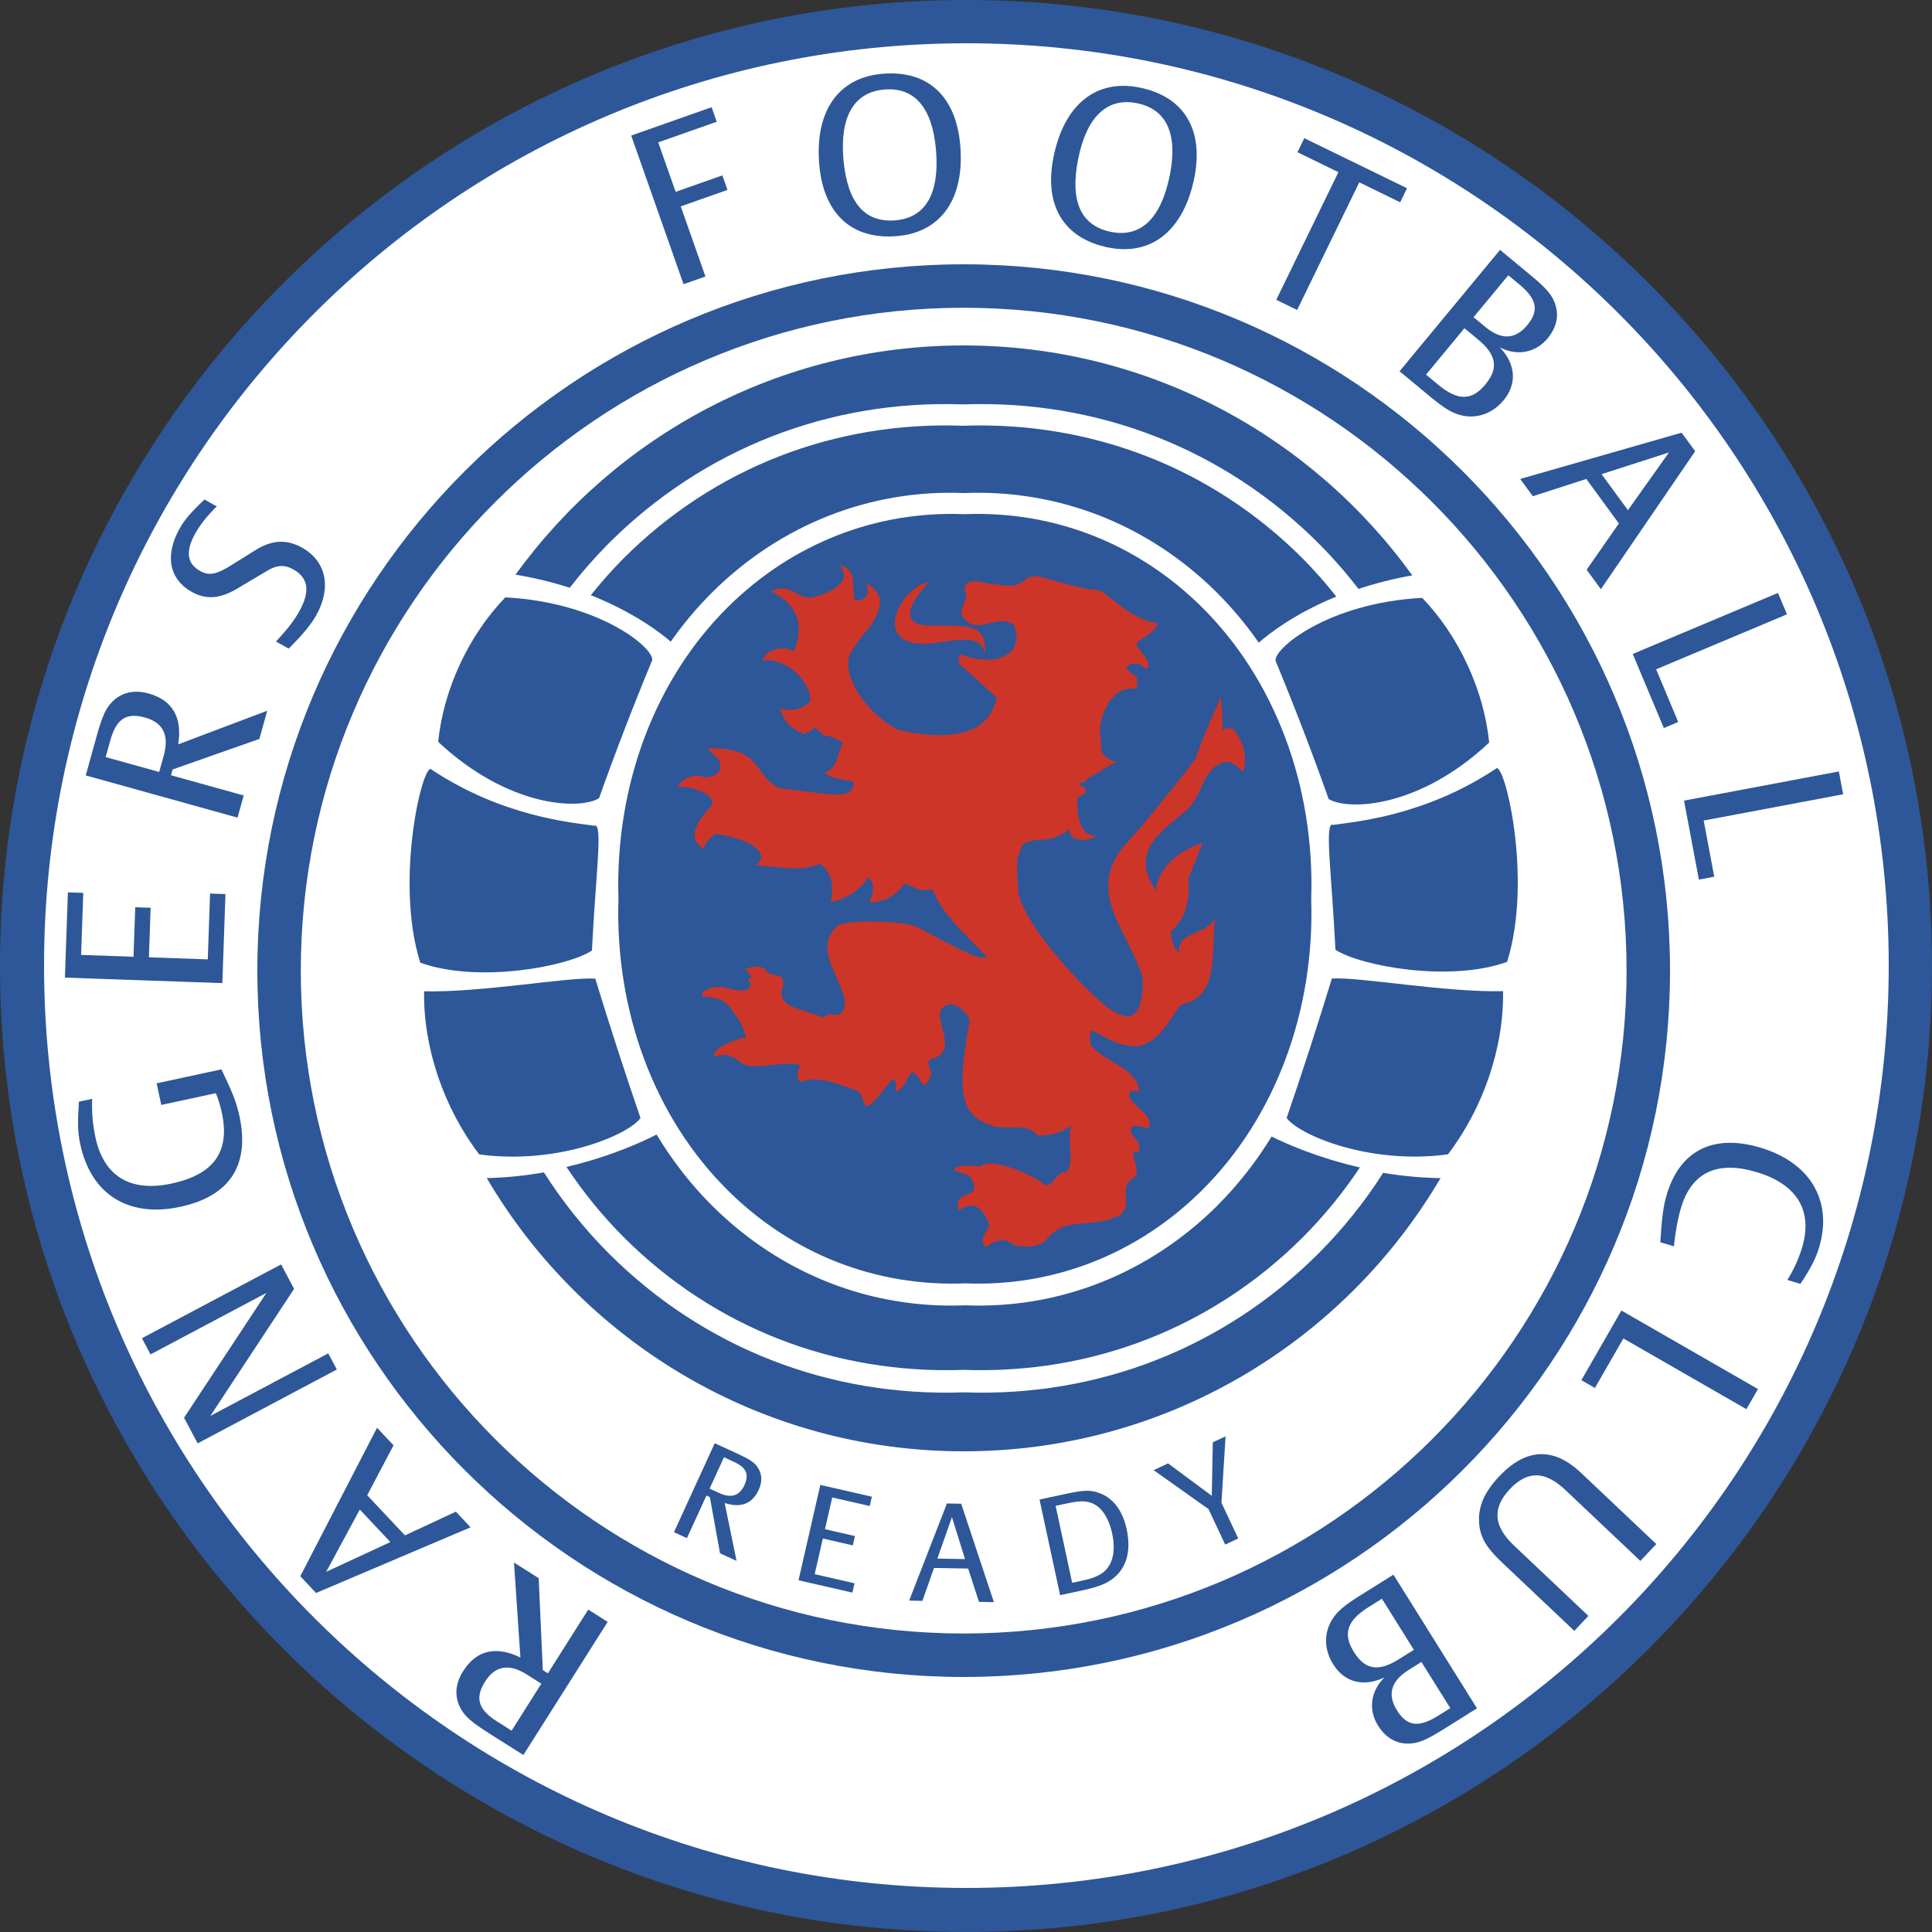
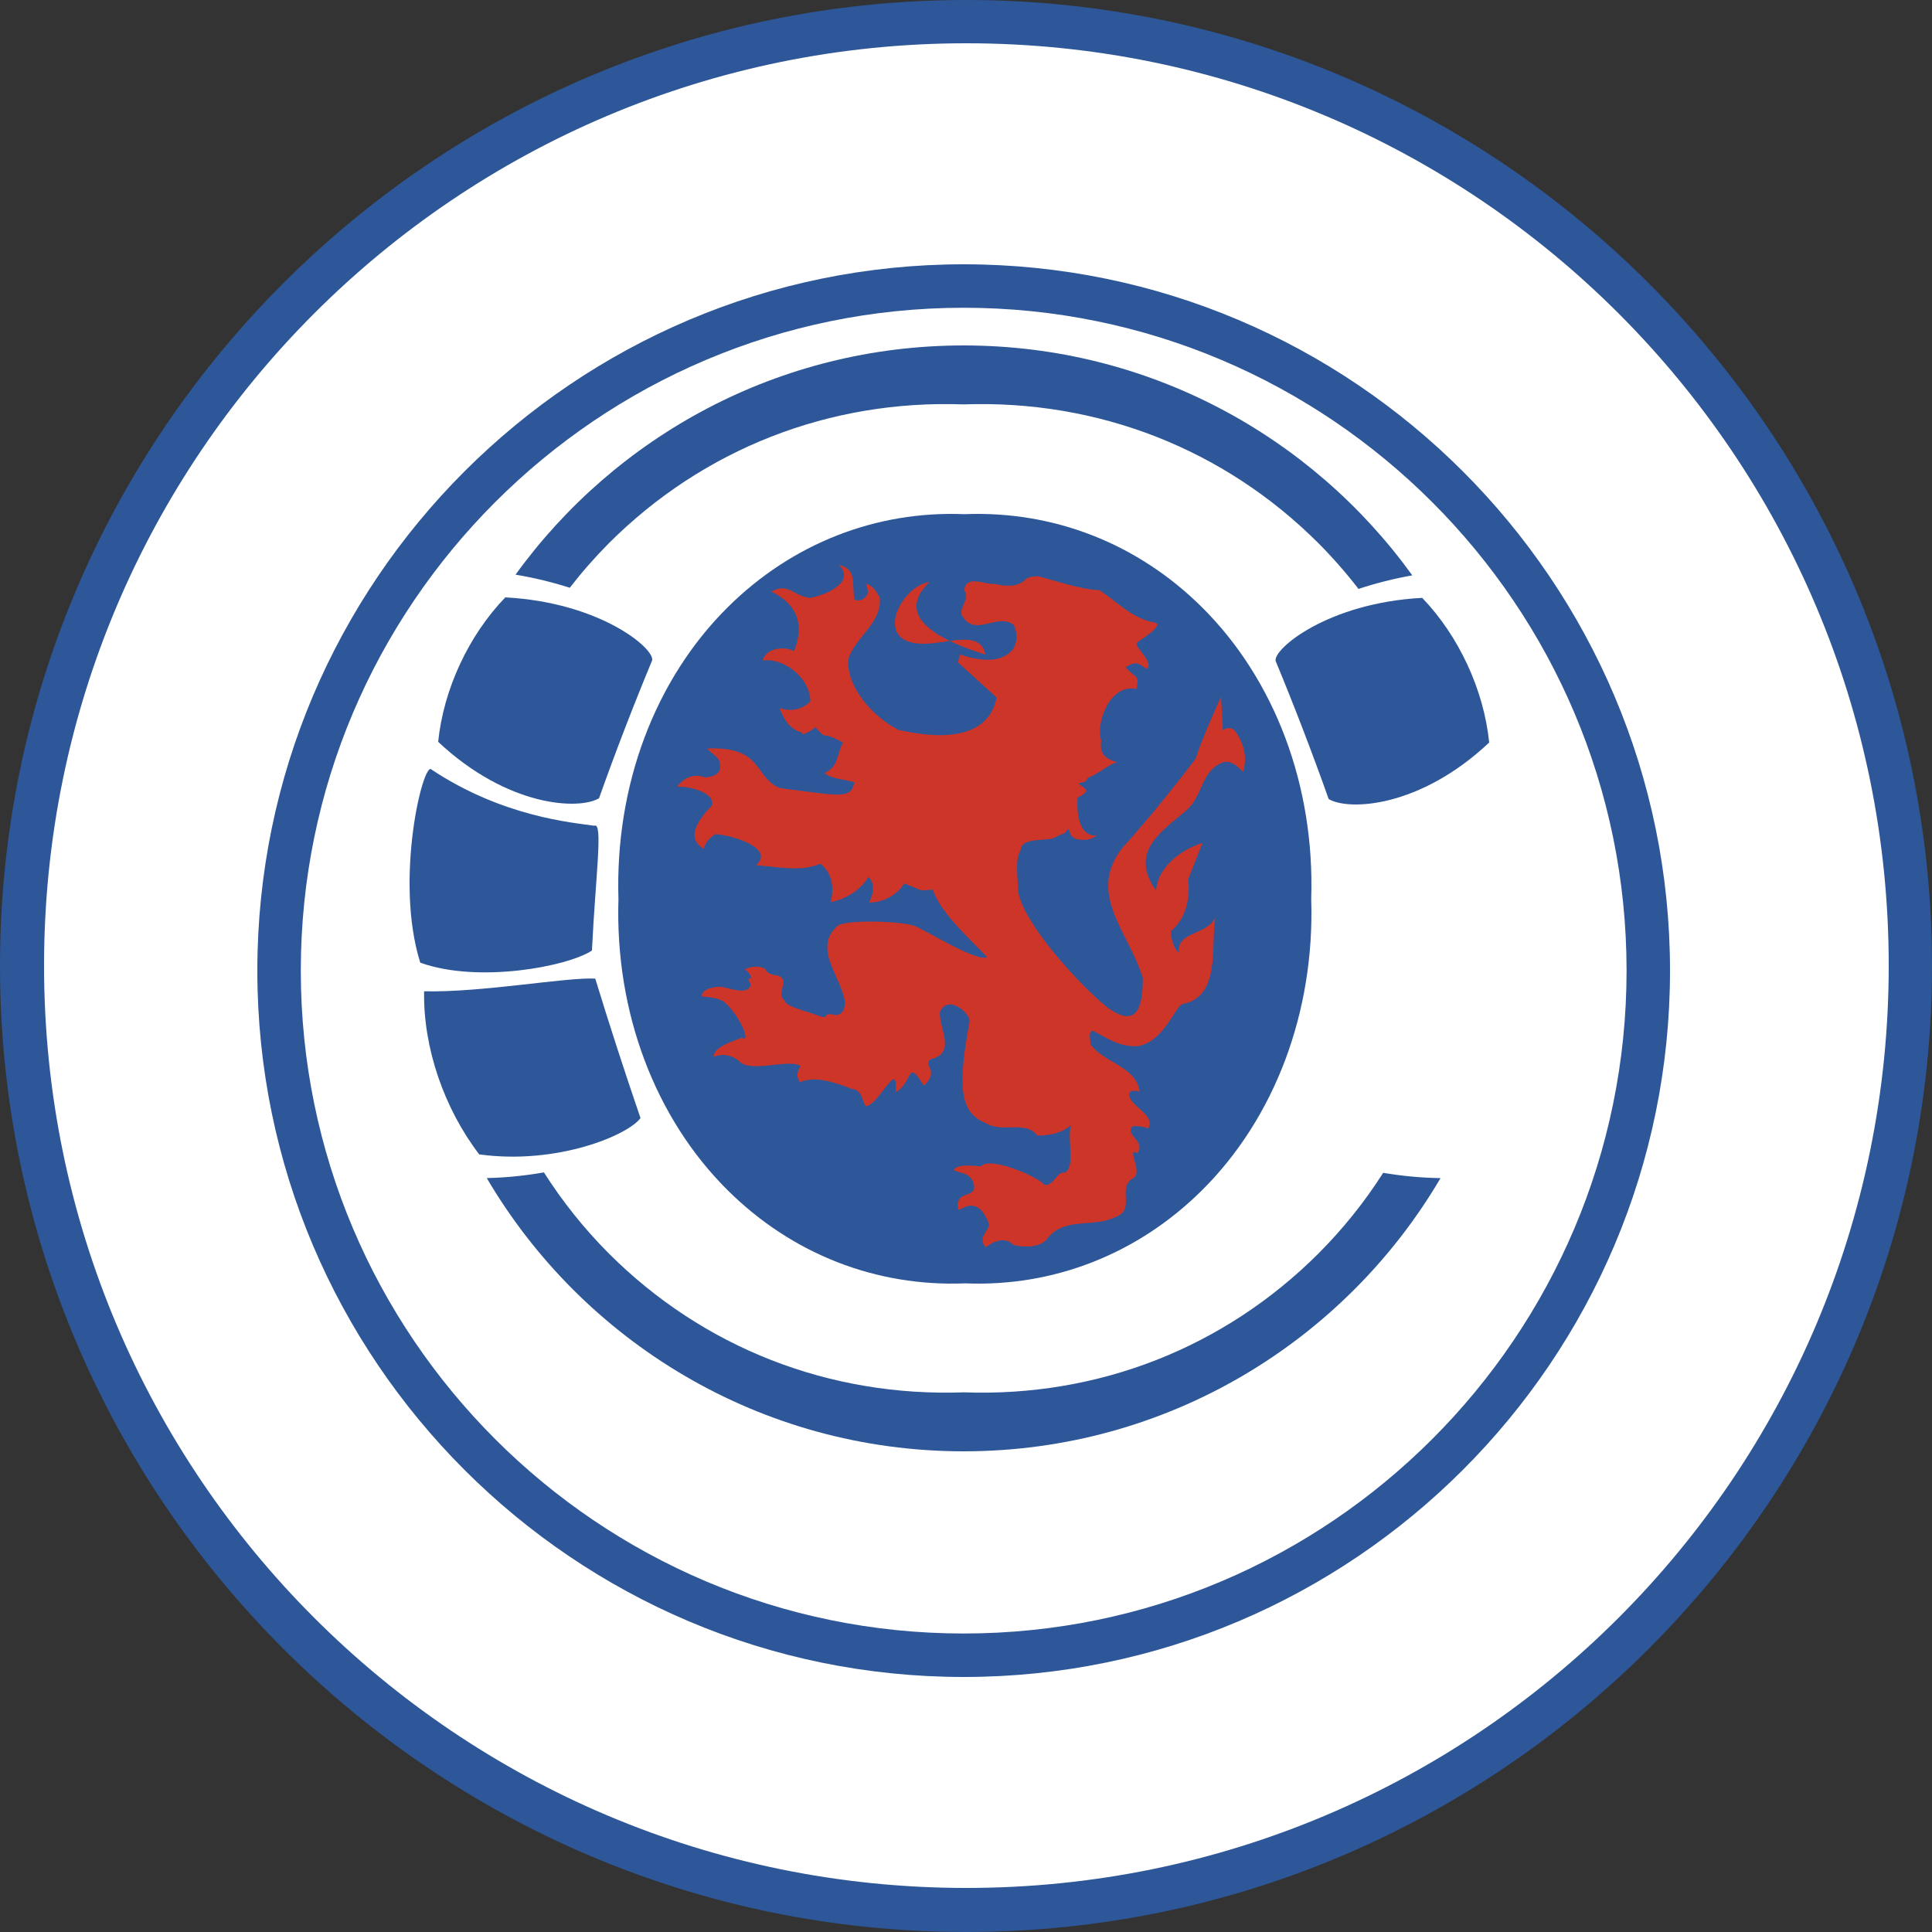
<svg xmlns="http://www.w3.org/2000/svg" width="500" height="500" viewBox="0 0 500 500">
  <rect x="0" y="0" width="500" height="500" fill="#333333" stroke="none" />
  <g fill="none">
    <path fill="#2D5798" d="M0,249.999 C0,387.85 112.15,500 249.999,500 C387.853,500 500,387.853 500,249.999 C500,112.147 387.853,0 249.999,0 C112.15,0 0,112.147 0,249.999 Z" />
    <path fill="#FFF" d="M488.8,249.899 C488.8,381.729 381.927,488.6 250.097,488.6 C118.27,488.6 11.4,381.727 11.4,249.899 C11.4,118.071 118.27,11.2 250.097,11.2 C381.93,11.2 488.8,118.071 488.8,249.899 Z" />
    <path fill="#2D5798" d="M66.6,251.199 C66.6,351.999 148.604,434 249.397,434 C350.19,434 432.2,351.996 432.2,251.199 C432.2,150.406 350.193,68.4 249.397,68.4 C148.604,68.4 66.6,150.404 66.6,251.199 L66.6,251.199 Z M77.848,251.199 C77.848,156.605 154.806,79.648 249.397,79.648 C343.991,79.648 420.955,156.605 420.955,251.199 C420.955,345.792 343.991,422.749 249.397,422.749 C154.806,422.749 77.848,345.792 77.848,251.199 Z" />
-     <path fill="#2D5798" d="M183.647,385.251 L187.366,377.133 L189.908,378.306 C193.133,379.782 193.945,381.533 192.645,384.374 C191.375,387.143 189.216,387.808 186.122,386.387 L183.647,385.251 Z M174.424,396.523 L177.78,398.066 L182.83,387.043 L183.709,387.45 L186.348,401.991 L190.614,403.948 L187.545,388.972 C191.73,390.34 194.704,389.178 196.361,385.558 C197.349,383.408 197.231,381.426 196.051,379.701 C195.142,378.415 193.995,377.652 190.834,376.201 L184.973,373.513 L174.424,396.523 L174.424,396.523 Z M225.091,389.756 L215.38,387.537 L213.502,395.747 L221.258,397.525 L220.706,399.939 L212.952,398.161 L210.843,407.387 L221.149,409.749 L220.597,412.163 L206.658,408.97 L212.3,384.293 L225.644,387.344 L225.091,389.756 L225.091,389.756 Z M242.587,403.359 L246.364,392.634 L249.748,403.49 L242.587,403.359 L242.587,403.359 Z M235.291,414.235 L238.731,414.299 L241.719,405.782 L250.566,405.941 L253.35,414.567 L257.22,414.631 L248.758,389.164 L245.067,389.095 L235.291,414.235 L235.291,414.235 Z M277.477,409.629 L273.195,389.717 L276.35,389.036 C278.97,388.469 280.465,388.402 281.936,388.785 C284.781,389.564 286.868,392.453 287.831,396.902 C288.762,401.249 288.043,404.705 285.788,406.695 C284.519,407.775 282.943,408.445 280.248,409.029 L277.477,409.629 Z M274.355,412.828 L280.239,411.563 C284.265,410.692 286.391,409.83 288.179,408.417 C291.611,405.626 292.772,401.302 291.575,395.763 C290.534,390.929 288.076,387.679 284.502,386.401 C282.268,385.555 280.488,385.611 275.898,386.602 L269.032,388.079 L274.355,412.828 Z M312.767,390.552 L298.566,380.477 L302.299,378.722 L313.604,387.11 L313.872,373.273 L317.18,371.715 L316.106,388.899 L320.453,398.153 L317.08,399.739 L312.767,390.552 L312.767,390.552 Z M140.097,435.737 L132.402,447.894 L128.597,445.485 C123.768,442.42 122.85,439.444 125.536,435.196 C128.162,431.048 131.755,430.447 136.389,433.392 L140.097,435.737 Z M157.266,419.742 L152.241,416.557 L141.796,433.055 L140.479,432.22 L139.411,408.428 L133.019,404.378 L134.682,428.957 C128.298,425.872 123.293,427.075 119.865,432.496 C117.825,435.718 117.58,438.914 119.092,441.923 C120.266,444.176 121.935,445.641 126.666,448.639 L135.446,454.2 L157.266,419.742 L157.266,419.742 Z M101.033,399.085 L84.413,406.79 L93.121,390.669 L101.033,399.085 L101.033,399.085 Z M121.781,395.267 L117.984,391.222 L104.805,397.36 L95.034,386.962 L101.845,374.046 L97.576,369.504 L77.72,407.926 L81.794,412.267 L121.781,395.267 Z M51.149,373.541 L47.634,366.905 L68.949,334.602 L38.952,350.517 L36.734,346.329 L72.754,327.225 L76.108,333.556 L54.441,366.431 L84.949,350.249 L87.17,354.43 L51.149,373.541 L51.149,373.541 Z M23.853,284.378 C23.707,287.729 23.993,291.084 24.704,294.361 C26.866,304.416 33.735,308.608 44.406,306.305 C55.415,303.933 59.575,298.012 57.41,287.954 C57.033,286.21 56.389,284.041 55.853,282.916 L41.739,285.958 L40.534,280.364 L57.298,276.749 C60.161,282.637 61.257,285.531 61.963,288.808 C64.711,301.571 59.46,309.56 46.646,312.324 C33.269,315.207 23.571,309.139 20.776,296.147 C20.12,293.099 20.053,290.869 20.41,285.118 L23.853,284.378 L23.853,284.378 Z M21.551,231.081 L20.99,247.135 L34.552,247.609 L35.001,234.794 L38.985,234.928 L38.536,247.749 L53.772,248.285 L54.366,231.248 L58.35,231.391 L57.544,254.429 L16.8,253.002 L17.57,230.944 L21.551,231.081 L21.551,231.081 Z M41.2,199.789 L27.346,195.934 L28.554,191.593 C30.086,186.08 32.669,184.341 37.507,185.686 C42.236,187.004 43.845,190.27 42.375,195.554 L41.2,199.789 L41.2,199.789 Z M61.472,211.602 L63.065,205.868 L44.261,200.64 L44.677,199.135 L67.133,191.227 L69.158,183.936 L46.119,192.64 C47.227,185.633 44.626,181.192 38.45,179.475 C34.778,178.453 31.648,179.143 29.207,181.46 C27.396,183.235 26.475,185.259 24.974,190.658 L22.19,200.676 L61.472,211.602 L61.472,211.602 Z M71.432,166.031 C74.615,162.584 76.099,160.63 77.452,158.213 C80.326,153.068 79.838,149.553 75.907,147.357 C73.639,146.086 71.591,146.201 69.063,147.764 L61.436,152.303 C56.969,154.969 53.362,155.27 49.632,153.182 C43.784,149.914 42.595,143.756 46.482,136.794 C47.748,134.524 49.442,132.559 52.926,129.279 L56.104,131.054 C53.641,133.449 51.858,135.699 50.533,138.069 C47.969,142.658 48.368,145.86 51.744,147.747 C54.112,149.073 55.965,148.719 59.932,146.237 L66.028,142.427 C70.391,139.705 74.149,139.49 78.183,141.743 C84.436,145.238 85.856,152.052 81.827,159.265 C80.502,161.638 78.284,164.304 74.71,167.863 L71.432,166.031 L71.432,166.031 Z M185.489,31.511 L170.348,36.848 L174.856,49.652 L186.945,45.39 L188.27,49.156 L176.179,53.413 L182.568,71.56 L176.901,73.556 L163.359,35.084 L184.166,27.751 L185.489,31.511 Z M228.794,23.175 C236.616,22.48 241.264,27.812 242.221,38.632 C243.228,49.971 239.618,56.321 231.795,57.016 C223.8,57.725 219.274,52.444 218.29,41.337 C217.305,30.229 220.973,23.87 228.794,23.175 L228.794,23.175 Z M228.261,19.105 C216.872,20.119 210.81,28.892 212.037,42.704 C213.164,55.422 220.541,62.133 232.273,61.092 C243.664,60.081 249.721,51.249 248.501,37.493 C247.371,24.775 239.998,18.064 228.261,19.105 L228.261,19.105 Z M294.211,26.701 C301.911,28.236 304.874,34.662 302.751,45.312 C300.522,56.478 295.274,61.552 287.571,60.017 C279.704,58.446 276.841,52.103 279.029,41.166 C281.205,30.229 286.511,25.163 294.211,26.701 Z M294.844,22.642 C283.629,20.406 275.343,27.117 272.634,40.717 C270.137,53.237 275.332,61.756 286.882,64.062 C298.098,66.298 306.389,59.529 309.093,45.987 C311.584,33.465 306.395,24.948 294.844,22.642 Z M346.38,44.555 L335.786,39.394 L337.558,35.757 L364.14,48.715 L362.368,52.349 L351.781,47.188 L335.694,80.222 L330.296,77.589 L346.38,44.555 L346.38,44.555 Z M381.354,82.092 L390.346,71.236 L393.147,73.561 C397.772,77.391 398.383,80.37 395.25,84.155 C392.156,87.893 388.521,88.03 384.384,84.599 L381.354,82.092 L381.354,82.092 Z M362.204,96.08 L369.893,102.456 C373.941,105.811 375.855,106.942 378.371,107.528 C382.35,108.427 386.353,106.942 389.118,103.603 C392.656,99.335 392.301,94.235 388.158,89.908 C392.681,92.231 397.432,91.293 400.534,87.555 C402.741,84.884 403.483,81.899 402.557,78.952 C401.832,76.476 400.306,74.692 396.126,71.225 L388.209,64.665 L362.204,96.08 Z M369.053,96.959 L378.996,84.942 L382.553,87.893 C387.31,91.834 387.882,95.31 384.423,99.491 C380.885,103.765 377.275,103.776 372.161,99.536 L369.053,96.959 L369.053,96.959 Z M414.487,122.711 L431.924,117.097 L421.308,132.034 L414.487,122.711 Z M393.428,123.956 L396.704,128.43 L410.533,123.956 L418.962,135.47 L410.62,147.451 L414.308,152.484 L438.709,116.779 L435.193,111.977 L393.428,123.956 Z M460.141,153.447 L462.467,158.989 L428.606,173.217 L434.328,186.853 L430.601,188.419 L422.552,169.244 L460.141,153.447 Z M475.892,199.655 L477,205.559 L440.91,212.356 L443.647,226.888 L439.668,227.639 L435.827,207.197 L475.892,199.655 L475.892,199.655 Z M462.565,331.255 C464.215,328.626 465.503,325.785 466.396,322.811 C469.225,313.287 465.051,306.439 454.527,303.316 C444.344,300.295 437.749,303.452 435.02,312.65 C434.208,315.366 433.455,319.537 433.226,322.541 L429.683,321.494 C430.113,314.75 430.517,311.975 431.34,309.206 C434.741,297.741 443.382,293.378 455.562,296.999 C468.466,300.826 474.366,310.777 470.798,322.797 C469.942,325.675 468.535,328.391 465.944,332.263 L462.565,331.255 L462.565,331.255 Z M454.963,359.486 L451.966,364.692 L420.128,346.391 L412.76,359.206 L409.256,357.191 L419.614,339.161 L454.963,359.486 L454.963,359.486 Z M424.525,403.965 L405.138,385.625 C399.851,380.625 395.317,380.55 390.753,385.379 C386.15,390.248 386.493,394.937 391.777,399.942 L411.077,418.196 L407.431,422.059 L388.794,404.439 C384.518,400.389 383.014,397.776 382.785,393.983 C382.545,389.854 384.158,386.136 387.966,382.108 C394.941,374.716 402.046,374.437 409.18,381.181 L428.651,399.599 L424.525,403.965 Z M367.862,430.112 L375.339,442.068 L372.256,443.992 C367.162,447.182 364.143,446.822 361.543,442.654 C358.97,438.537 359.983,435.042 364.539,432.198 L367.862,430.112 L367.862,430.112 Z M360.625,407.524 L352.152,412.817 C347.699,415.608 346.022,417.068 344.675,419.27 C342.571,422.765 342.719,427.033 345.018,430.71 C347.956,435.416 352.897,436.681 358.309,434.113 C354.68,437.677 354.074,442.487 356.646,446.604 C358.488,449.538 361.082,451.191 364.171,451.233 C366.749,451.319 368.922,450.443 373.528,447.565 L382.241,442.113 L360.625,407.524 Z M357.64,413.749 L365.912,426.975 L361.995,429.429 C356.752,432.706 353.276,432.156 350.4,427.547 C347.456,422.846 348.586,419.418 354.214,415.896 L357.64,413.749 L357.64,413.749 Z M337.123,144.526 C313.796,121.187 282.622,108.988 249.143,110.183 C215.862,108.988 184.685,121.187 161.359,144.526 C158.372,147.541 155.55,150.716 152.905,154.036 C164.006,158.455 170.875,163.72 173.584,166.062 C176.793,161.482 180.4,157.196 184.364,153.252 C202.058,135.713 225.264,126.602 249.478,127.601 C273.923,126.605 297.132,135.713 314.823,153.255 C318.857,157.27 322.519,161.643 325.765,166.319 C328.212,164.167 334.891,158.88 345.838,154.391 C343.121,150.941 340.211,147.647 337.123,144.526 L337.123,144.526 Z M344.692,253.234 C340.988,265.333 337.085,277.37 332.982,289.339 C336.185,293.727 354.451,301.512 374.728,298.743 C383.84,286.81 389.244,271.097 388.987,256.511 C374.128,256.877 352.01,252.804 344.692,253.234 L344.692,253.234 Z" />
    <path fill="#2D5798" d="M310.997,157.085 C294.423,140.666 272.694,132.135 249.587,133.069 C226.711,132.135 204.985,140.664 188.406,157.082 C169.471,175.833 159.138,203.327 160.056,232.688 C159.138,261.87 169.471,289.368 188.406,308.118 C204.985,324.537 226.711,333.063 249.818,332.131 C272.697,333.063 294.426,324.534 310.997,308.118 C329.929,289.362 340.264,261.873 339.343,232.688 L339.343,232.512 C340.264,203.327 329.929,175.833 310.997,157.085 Z" />
-     <path fill="#2D5798" d="M249.406,354.519 C282.683,355.719 313.857,343.521 337.183,320.187 C342.768,314.605 347.667,308.539 351.939,302.134 C340.952,299.617 332.719,295.936 329.087,294.134 C325.09,300.689 320.323,306.742 314.887,312.164 C297.193,329.702 273.987,338.811 249.774,337.812 C225.33,338.808 202.124,329.702 184.43,312.169 C178.856,306.647 174.019,300.396 169.912,293.617 C167.075,295.094 158.496,299.21 146.6,302.006 C150.928,308.543 155.894,314.634 161.425,320.189 C184.751,343.521 215.925,355.719 249.406,354.519 L249.406,354.519 Z M345.611,245.789 C351.916,249.958 375.083,254.326 390.042,248.929 C396.847,227.215 389.172,196.326 387.11,198.958 C368.639,211.217 350.647,212.665 345.028,213.485 C342.654,212.383 344.66,226.177 345.611,245.789 Z" />
    <path fill="#2D5798" d="M357.968,303.524 C353.167,311.054 347.563,318.041 341.256,324.364 C316.81,348.811 284.153,361.585 249.495,360.338 C214.639,361.585 181.976,348.811 157.53,324.364 C151.2,318.009 145.58,310.985 140.767,303.415 C136.167,304.222 131.198,304.771 125.975,304.886 C150.834,347.185 196.786,375.6 249.394,375.6 C302,375.6 347.944,347.19 372.809,304.897 C367.834,304.817 362.873,304.358 357.968,303.524 L357.968,303.524 Z M147.461,152.112 C150.578,148.081 153.941,144.247 157.53,140.631 C181.976,116.183 214.639,103.407 249.297,104.657 C284.155,103.407 316.813,116.183 341.256,140.628 C344.941,144.335 348.388,148.271 351.576,152.413 C356.127,150.911 360.78,149.738 365.499,148.903 C339.518,112.874 297.207,89.4 249.392,89.4 C201.663,89.4 159.413,112.796 133.419,148.722 C138.175,149.512 142.868,150.645 147.461,152.112 L147.461,152.112 Z M385.4,192.165 C384.016,178.499 377.521,164.573 368.066,154.727 C343.561,156.024 329.44,168.013 330.132,171.055 C335.012,182.848 339.589,194.764 343.859,206.791 C348.998,209.869 367.435,209.09 385.4,192.165 L385.4,192.165 Z M154.054,253.267 C157.757,265.361 161.661,277.392 165.763,289.356 C162.563,293.742 144.297,301.523 124.022,298.756 C114.91,286.828 109.5,271.122 109.759,256.543 C124.619,256.909 146.735,252.838 154.054,253.267 L154.054,253.267 Z M153.194,245.999 C146.886,250.167 123.718,254.534 108.76,249.138 C101.95,227.427 109.631,196.543 111.69,199.174 C130.168,211.431 148.158,212.879 153.777,213.7 C156.152,212.598 154.146,226.39 153.194,245.999 L153.194,245.999 Z" />
    <path fill="#2D5798" d="M113.4,191.987 C114.787,178.34 121.297,164.433 130.771,154.6 C155.326,155.896 169.472,167.869 168.775,170.906 C163.885,182.682 159.3,194.582 155.025,206.593 C149.87,209.667 131.4,208.889 113.4,191.987 L113.4,191.987 Z" />
    <path fill="#CD3529" d="M319.382,188.875 C318.331,188.147 317.355,188.37 316.42,188.998 C316.535,185.896 316.033,182.591 315.985,180.284 C315.985,180.284 310.276,192.995 309.498,196.261 C298.439,210.833 290.476,219.411 290.476,219.411 C281.138,231.319 292.139,241.199 295.756,253.093 C295.778,261.64 293.79,266.108 286.279,260.49 C279.127,254.638 264.613,238.688 263.525,230.68 C263.416,227.14 262.599,222.546 264.119,220.111 C264.278,216.303 271.499,218.002 273.259,216.596 C276.071,215.19 275.186,216.125 276.425,214.487 C277.362,215.89 276.55,216.273 278.55,217.135 C280.773,217.612 282.151,217.397 283.802,216.245 C277.842,216.607 278.904,206.267 278.882,206.404 C283.06,204.381 280.201,203.955 279.116,202.772 C280.408,202.275 281.105,202.655 281.465,201.291 C283.939,200.585 287.467,197.386 289.174,197.282 C285.715,196.292 284.538,194.903 285.012,191.648 C283.487,187.715 286.951,176.844 294.077,178.306 C295.02,174.348 293.636,175.572 291.327,172.663 C294.18,170.853 294.819,171.868 296.752,173.118 C298.908,171.316 292.956,167.042 294.339,166.261 C293.271,166.724 301.329,162.119 299.083,161.185 C293.003,160.161 289.076,155.673 284.505,152.724 C279.825,152.577 273.371,150.345 268.615,149.118 C267.352,149.196 265.74,149.277 265.162,150.236 C263.065,151.913 260.298,151.812 257.59,151.137 C254.859,151.363 250.043,148.602 249.543,152.744 C251.114,154.897 248.347,156.903 248.846,159.065 C252.24,165.277 257.886,158.465 262.345,161.673 C263.347,163.89 263.358,165.999 262.156,168.047 C259.001,171.837 253.376,171.003 248.425,169.388 L247.929,171.433 L257.914,180.512 C255.102,195.04 234.237,189.054 232.611,188.948 C225.605,185.366 218.967,177.589 219.541,170.526 C221.396,164.777 228.33,161.201 227.677,154.657 C226.902,153.277 226.012,151.6 224.126,151.04 C224.299,152.044 224.98,152.987 224.313,154.15 C223.507,155.148 222.445,155.69 221.195,155.221 C220.275,151.578 222.079,147.36 217.168,146.2 C218.286,147.489 218.919,148.708 218.01,150.392 C215.656,153.687 209.648,154.738 209.648,154.738 C204.976,154.169 204.371,150.713 199.585,153.076 C207.534,156.934 207.743,163.134 205.453,168.535 C203.512,167.26 198.238,167.444 197.379,170.959 C202.597,170.061 209.673,175.335 209.726,181.514 C207.612,183.575 204.882,184.284 201.758,183.254 C202.806,186.069 204.38,188.847 207.707,189.628 C207.043,190.78 210.242,189.017 210.998,188.2 C214.56,192.144 211.86,188.658 218.18,192.189 C216.638,194.764 217.05,198.602 213.386,200.016 C215.106,201.678 218.716,201.662 221.061,202.434 C220.356,207.093 216.9,205.812 201.922,203.974 C194.952,201.241 197.769,193.121 183.088,193.709 C183.445,194.605 186.669,196.069 186.356,198.125 C186.588,199.843 185.257,201.04 182.454,201.185 C179.188,199.991 176.809,201.595 175.2,203.595 C178.985,203.464 185.442,205.413 184.147,208.577 C181.621,211.143 176.846,216.73 182.148,219.631 C182.577,217.874 183.726,216.786 185.171,215.879 C189.726,216.15 200.706,219.625 195.633,223.904 C203.23,224.63 207.573,225.486 212.292,223.536 C215.834,226.172 215.779,230.928 214.9,233.461 C218.936,232.811 222.961,230.05 224.737,226.956 C226.614,228.641 226.006,231.639 224.891,233.57 C228.82,233.603 232.259,231.455 234.003,228.632 L238.482,230.429 L241.419,230.256 C243.46,236.312 250.634,242.616 255.448,247.687 C253.094,249.151 239.84,240.92 237.059,239.798 C234.641,238.454 219.747,237.849 216.869,239.517 C210.083,245.361 217.817,252.831 218.649,259.266 C218.623,260.524 218.512,262.328 216.49,262.719 C211.559,261.695 215.809,264.423 211.006,262.577 C209.458,261.93 203.083,260.415 203.127,259.015 C200.469,257.082 204.96,253.402 201.01,252.39 C199.711,252.331 198.469,251.865 197.99,250.674 C196.313,249.857 193.979,250.069 192.693,250.995 C193.494,251.115 194.291,252.356 194.509,253.093 C192.682,253.235 194.643,254.373 194.197,255.151 C193.165,257.656 188.537,255.556 186.432,255.38 C184.46,255.369 181.57,256.044 181.621,257.877 C186.019,258.122 187.338,259.163 187.614,259.489 C189.263,260.747 192.579,265.361 192.967,268.303 C192.855,268.488 192.746,268.663 192.674,268.864 C192.412,268.814 192.172,268.733 192.013,268.549 C189.399,269.556 184.58,271.07 184.705,273.486 C187.135,272.588 189.201,273.04 191.117,274.451 C193.873,277.949 204.05,273.868 207.191,275.879 C206.343,277.16 205.955,278.641 207.052,280.064 C210.909,278.407 215.692,279.977 220.498,281.829 C223.239,282.103 222.988,284.87 224.087,286.292 C227.599,285.846 232.636,273.556 231.757,282.68 C236.401,280.158 234.605,273.57 239.065,280.976 C243.435,277.015 238.549,275.718 240.92,274.111 C247.725,272.476 242.822,265.846 243.26,261.849 C245.452,257.14 251.281,262.443 250.916,264.404 C247.605,282.214 248.662,288.08 255.317,290.761 C259.54,293.218 265.45,289.91 268.467,293.871 C273.279,293.905 275.984,292.323 277.281,291.121 C275.937,294.069 278.458,301.826 275.647,303.461 C273.605,302.872 272.537,307.341 270.194,306.577 C268.696,304.524 256.07,299.112 253.847,301.866 C252.059,301.729 247.898,301.104 246.818,302.764 C247.995,303.634 250.829,303.369 251.777,305.76 C253.208,309.333 249.864,308.691 248.514,310.025 C247.767,310.918 247.641,312.178 248.196,313.202 C252.586,310.223 254.723,313.486 256.009,316.9 C255.917,318.574 252.888,320.217 255.116,322.8 C256.248,321.84 259.866,319.592 262.259,322.189 C264.945,322.87 268.877,322.914 270.827,320.822 C275.195,314.758 282.834,317.86 288.683,314.965 C294.038,313.101 288.998,307.43 293.145,304.984 C296.135,303.606 291.179,296.68 294.367,298.423 C296.66,295.126 290.646,293.656 293.288,291.394 C294.426,291.433 296.375,291.578 297.117,292.119 C299.346,288.25 291.74,286.262 292.258,282.836 C292.71,282.064 293.996,282.253 294.928,282.543 C294.116,275.974 285.71,275.123 282.187,270.248 C282.357,269.146 281.44,267.612 282.731,266.686 C286.228,268.479 289.762,271.115 294.579,270.722 C301.323,269.492 304.199,260.256 306.073,259.838 C316.024,257.974 313.28,244.669 314.532,237.433 C312.343,242.142 304.486,240.959 305.13,246.521 C303.627,245.598 302.983,242.275 303.005,241.017 C306.921,237.824 308.075,232.39 307.498,227.539 L311.213,218.147 C305.699,219.837 299.611,224.384 299.175,230.487 C292.024,220.295 300.843,215.093 306.879,209.837 C311.57,205.918 310.605,199.324 316.825,197.179 C319.157,196.97 320.387,198.563 321.689,199.737 C322.913,195.854 321.856,192.049 319.382,188.875 L319.382,188.875 Z" />
-     <path fill="#CD3529" d="M254.989,169.4 C255.245,161.436 251.146,161.902 241.089,161.902 C231.038,161.902 236.966,154.198 240.572,150.6 C232.839,151.628 224.887,167.907 240.831,166.528 C246.761,166.012 253.952,163.492 254.989,169.4 L254.989,169.4 Z" />
+     <path fill="#CD3529" d="M254.989,169.4 C231.038,161.902 236.966,154.198 240.572,150.6 C232.839,151.628 224.887,167.907 240.831,166.528 C246.761,166.012 253.952,163.492 254.989,169.4 L254.989,169.4 Z" />
  </g>
</svg>